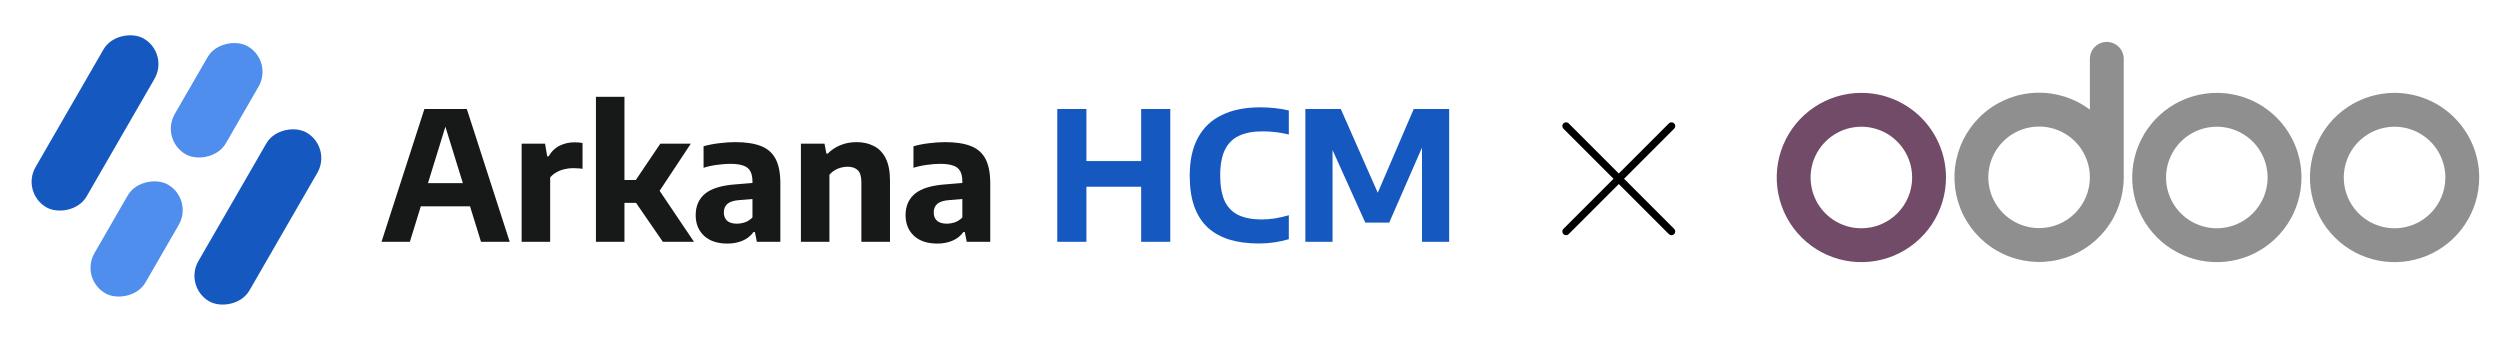
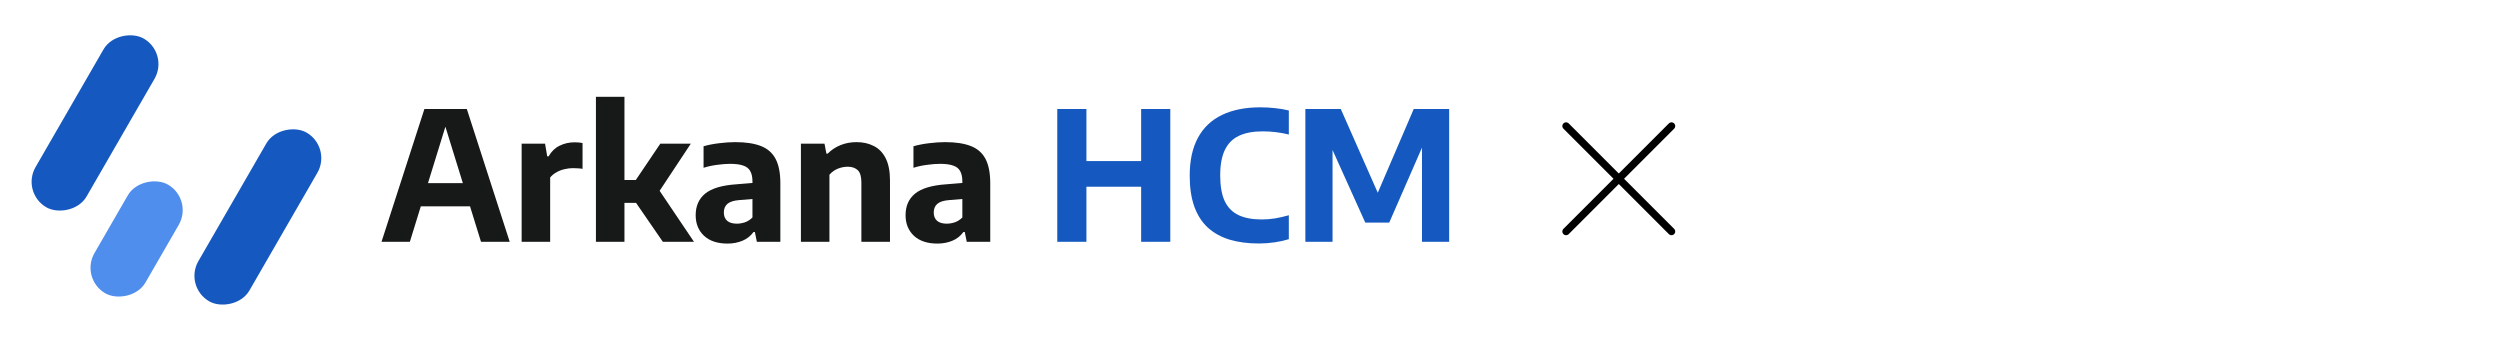
<svg xmlns="http://www.w3.org/2000/svg" width="1440" height="196" viewBox="0 0 1440 196" fill="none">
-   <rect x="92.19" y="80.337" width="71.734" height="33.914" rx="16.957" transform="rotate(-60 92.19 80.337)" fill="#4F8EEC" />
  <rect x="45.938" y="160.453" width="72.266" height="33.914" rx="16.957" transform="rotate(-60 45.938 160.453)" fill="#4F8EEC" />
  <rect x="12" y="110.924" width="112.217" height="33.914" rx="16.957" transform="rotate(-60 12 110.924)" fill="#1559C0" />
  <rect x="191.276" y="84.852" width="112.217" height="33.914" rx="16.957" transform="rotate(120 191.276 84.852)" fill="#1559C0" />
  <path d="M219.755 139.271L244.453 62.8H268.893L293.591 139.271H277.057L255.665 70.137H257.422L236.083 139.271H219.755ZM236.909 118.861L240.526 105.479H272.768L276.333 118.861H236.909ZM300.465 139.271V82.744H313.95L315.19 90.029H316.017C317.602 87.239 319.703 85.207 322.321 83.932C324.939 82.624 327.815 81.969 330.95 81.969C331.811 81.969 332.637 82.003 333.43 82.072C334.222 82.141 334.928 82.245 335.548 82.382V97.263C334.687 97.091 333.757 96.988 332.758 96.953C331.793 96.884 330.863 96.85 329.968 96.85C328.349 96.85 326.713 97.056 325.059 97.47C323.406 97.849 321.873 98.452 320.461 99.278C319.048 100.071 317.86 101.052 316.895 102.223V139.271H300.465ZM381.799 139.271L361.803 110.232L380.352 82.744H397.92L378.492 112.092V107.752L399.728 139.271H381.799ZM358.289 116.846V103.67H367.641V116.846H358.289ZM343.253 139.271V55.773H359.684V139.271H343.253ZM419.051 140.304C413.264 140.304 408.751 138.805 405.514 135.809C402.31 132.777 400.708 128.833 400.708 123.976C400.708 118.637 402.551 114.469 406.237 111.472C409.957 108.475 415.951 106.701 424.218 106.15L436.102 105.169L437.859 114.262L425.871 115.244C422.702 115.485 420.412 116.209 418.999 117.414C417.621 118.62 416.932 120.273 416.932 122.375C416.932 124.441 417.57 126.043 418.844 127.18C420.119 128.282 421.979 128.833 424.425 128.833C425.94 128.833 427.49 128.575 429.075 128.058C430.659 127.507 432.106 126.577 433.415 125.268V104.6C433.415 102.017 432.984 99.984 432.123 98.503C431.297 97.022 429.936 95.971 428.041 95.351C426.181 94.697 423.684 94.37 420.549 94.37C418.379 94.37 415.916 94.559 413.161 94.938C410.405 95.282 407.77 95.851 405.255 96.643V84.243C408.011 83.45 411.025 82.865 414.297 82.486C417.604 82.072 420.67 81.866 423.495 81.866C429.488 81.866 434.397 82.606 438.22 84.088C442.078 85.569 444.92 88.049 446.746 91.528C448.571 94.972 449.484 99.674 449.484 105.634V139.271H435.947L434.81 133.639H434.035C432.347 135.946 430.194 137.634 427.576 138.702C424.958 139.77 422.117 140.304 419.051 140.304ZM461.326 139.271V82.744H474.915L476 88.479H476.775C478.877 86.344 481.34 84.707 484.164 83.571C486.989 82.434 490.055 81.866 493.361 81.866C497.082 81.866 500.388 82.606 503.282 84.088C506.21 85.534 508.501 87.894 510.154 91.166C511.807 94.404 512.634 98.693 512.634 104.032V139.271H496.152V105.065C496.152 101.655 495.445 99.296 494.033 97.987C492.621 96.678 490.675 96.023 488.194 96.023C486.954 96.023 485.697 96.195 484.423 96.54C483.182 96.85 481.977 97.349 480.806 98.038C479.669 98.727 478.653 99.588 477.757 100.622V139.271H461.326ZM539.95 140.304C534.163 140.304 529.65 138.805 526.412 135.809C523.209 132.777 521.607 128.833 521.607 123.976C521.607 118.637 523.45 114.469 527.136 111.472C530.856 108.475 536.849 106.701 545.116 106.15L557 105.169L558.757 114.262L546.77 115.244C543.601 115.485 541.31 116.209 539.898 117.414C538.52 118.62 537.831 120.273 537.831 122.375C537.831 124.441 538.468 126.043 539.743 127.18C541.017 128.282 542.877 128.833 545.323 128.833C546.839 128.833 548.389 128.575 549.973 128.058C551.558 127.507 553.005 126.577 554.314 125.268V104.6C554.314 102.017 553.883 99.984 553.022 98.503C552.195 97.022 550.835 95.971 548.94 95.351C547.08 94.697 544.583 94.37 541.448 94.37C539.278 94.37 536.815 94.559 534.059 94.938C531.304 95.282 528.668 95.851 526.154 96.643V84.243C528.909 83.45 531.924 82.865 535.196 82.486C538.503 82.072 541.569 81.866 544.393 81.866C550.387 81.866 555.295 82.606 559.119 84.088C562.977 85.569 565.819 88.049 567.644 91.528C569.47 94.972 570.383 99.674 570.383 105.634V139.271H556.845L555.709 133.639H554.934C553.246 135.946 551.093 137.634 548.475 138.702C545.857 139.77 543.015 140.304 539.95 140.304Z" fill="#171818" />
  <path d="M608.985 139.271V62.8H625.777V92.768H657.296V62.8H674.088V139.271H657.296V107.545H625.777V139.271H608.985ZM725.106 140.252C718.768 140.252 713.136 139.512 708.211 138.03C703.285 136.515 699.099 134.19 695.655 131.055C692.245 127.886 689.661 123.839 687.904 118.913C686.148 113.987 685.269 108.079 685.269 101.19C685.269 92.441 686.854 85.155 690.023 79.334C693.192 73.478 697.808 69.103 703.87 66.21C709.933 63.282 717.287 61.818 725.933 61.818C728.861 61.818 731.686 61.973 734.407 62.283C737.128 62.559 739.781 63.006 742.364 63.626V77.474C739.953 76.888 737.49 76.44 734.975 76.13C732.495 75.82 729.929 75.665 727.277 75.665C721.765 75.665 717.201 76.526 713.584 78.249C710.002 79.937 707.315 82.641 705.524 86.361C703.733 90.081 702.837 94.955 702.837 100.983C702.837 107.218 703.715 112.196 705.472 115.916C707.263 119.602 709.916 122.271 713.429 123.925C716.977 125.578 721.404 126.405 726.708 126.405C729.326 126.405 731.927 126.198 734.51 125.785C737.094 125.337 739.712 124.734 742.364 123.976V137.772C739.918 138.53 737.197 139.133 734.2 139.581C731.238 140.028 728.207 140.252 725.106 140.252ZM751.888 139.271V62.8H772.298L794.619 113.332H792.604L814.305 62.8H834.714V139.271H819.059V77.474H822.365L800.199 128.213H786.403L763.514 77.474H767.544V139.271H751.888Z" fill="#1559C0" />
  <g clip-path="url(#clip0_28_51)">
-     <path d="M1379.27 53.491C1369.63 53.491 1360.2 56.35 1352.19 61.707C1344.17 67.063 1337.92 74.677 1334.23 83.585C1330.54 92.493 1329.58 102.295 1331.46 111.752C1333.34 121.208 1337.98 129.895 1344.8 136.713C1351.62 143.531 1360.3 148.174 1369.76 150.055C1379.22 151.936 1389.02 150.97 1397.93 147.28C1406.83 143.591 1414.45 137.342 1419.8 129.325C1425.16 121.308 1428.02 111.883 1428.02 102.241C1428.02 89.312 1422.88 76.912 1413.74 67.769C1404.6 58.627 1392.2 53.491 1379.27 53.491ZM1379.27 131.491C1373.48 131.491 1367.83 129.776 1363.02 126.562C1358.21 123.348 1354.46 118.779 1352.25 113.435C1350.03 108.09 1349.45 102.209 1350.58 96.535C1351.71 90.861 1354.5 85.649 1358.59 81.558C1362.68 77.467 1367.89 74.681 1373.56 73.553C1379.24 72.424 1385.12 73.004 1390.46 75.217C1395.81 77.431 1400.38 81.18 1403.59 85.99C1406.8 90.801 1408.52 96.456 1408.52 102.241C1408.52 109.999 1405.44 117.439 1399.95 122.924C1394.47 128.41 1387.03 131.491 1379.27 131.491Z" fill="#8F8F8F" />
+     <path d="M1379.27 53.491C1369.63 53.491 1360.2 56.35 1352.19 61.707C1344.17 67.063 1337.92 74.677 1334.23 83.585C1330.54 92.493 1329.58 102.295 1331.46 111.752C1333.34 121.208 1337.98 129.895 1344.8 136.713C1351.62 143.531 1360.3 148.174 1369.76 150.055C1379.22 151.936 1389.02 150.97 1397.93 147.28C1406.83 143.591 1414.45 137.342 1419.8 129.325C1425.16 121.308 1428.02 111.883 1428.02 102.241C1404.6 58.627 1392.2 53.491 1379.27 53.491ZM1379.27 131.491C1373.48 131.491 1367.83 129.776 1363.02 126.562C1358.21 123.348 1354.46 118.779 1352.25 113.435C1350.03 108.09 1349.45 102.209 1350.58 96.535C1351.71 90.861 1354.5 85.649 1358.59 81.558C1362.68 77.467 1367.89 74.681 1373.56 73.553C1379.24 72.424 1385.12 73.004 1390.46 75.217C1395.81 77.431 1400.38 81.18 1403.59 85.99C1406.8 90.801 1408.52 96.456 1408.52 102.241C1408.52 109.999 1405.44 117.439 1399.95 122.924C1394.47 128.41 1387.03 131.491 1379.27 131.491Z" fill="#8F8F8F" />
    <path d="M1276.89 53.491C1267.25 53.491 1257.83 56.35 1249.81 61.707C1241.79 67.063 1235.55 74.677 1231.86 83.585C1228.17 92.493 1227.2 102.295 1229.08 111.752C1230.96 121.208 1235.61 129.895 1242.42 136.713C1249.24 143.531 1257.93 148.174 1267.38 150.055C1276.84 151.936 1286.64 150.97 1295.55 147.28C1304.46 143.591 1312.07 137.342 1317.43 129.325C1322.79 121.308 1325.65 111.883 1325.65 102.241C1325.65 95.839 1324.38 89.5 1321.93 83.585C1319.48 77.67 1315.89 72.296 1311.37 67.769C1306.84 63.242 1301.47 59.652 1295.55 57.202C1289.64 54.752 1283.3 53.491 1276.89 53.491ZM1276.89 131.491C1271.11 131.491 1265.45 129.776 1260.64 126.562C1255.83 123.348 1252.09 118.779 1249.87 113.435C1247.66 108.09 1247.08 102.209 1248.21 96.535C1249.34 90.861 1252.12 85.649 1256.21 81.558C1260.3 77.467 1265.51 74.681 1271.19 73.553C1276.86 72.424 1282.74 73.004 1288.09 75.217C1293.43 77.431 1298 81.18 1301.22 85.99C1304.43 90.801 1306.15 96.456 1306.15 102.241C1306.15 109.999 1303.06 117.439 1297.58 122.924C1292.09 128.41 1284.65 131.491 1276.89 131.491Z" fill="#8F8F8F" />
    <path d="M1072.14 53.491C1062.5 53.491 1053.08 56.35 1045.06 61.707C1037.04 67.063 1030.79 74.677 1027.1 83.585C1023.41 92.493 1022.45 102.295 1024.33 111.752C1026.21 121.208 1030.85 129.895 1037.67 136.713C1044.49 143.531 1053.18 148.174 1062.63 150.055C1072.09 151.936 1081.89 150.97 1090.8 147.28C1099.71 143.591 1107.32 137.342 1112.68 129.325C1118.03 121.308 1120.89 111.883 1120.89 102.241C1120.89 89.312 1115.76 76.912 1106.61 67.769C1097.47 58.627 1085.07 53.491 1072.14 53.491ZM1072.14 131.491C1066.36 131.491 1060.7 129.776 1055.89 126.562C1051.08 123.348 1047.33 118.779 1045.12 113.435C1042.91 108.09 1042.33 102.209 1043.45 96.535C1044.58 90.861 1047.37 85.649 1051.46 81.558C1055.55 77.467 1060.76 74.681 1066.44 73.553C1072.11 72.424 1077.99 73.004 1083.34 75.217C1088.68 77.431 1093.25 81.18 1096.46 85.99C1099.68 90.801 1101.39 96.456 1101.39 102.241C1101.39 109.999 1098.31 117.439 1092.83 122.924C1087.34 128.41 1079.9 131.491 1072.14 131.491Z" fill="#714B67" />
-     <path d="M1213.52 24.143C1210.93 24.143 1208.45 25.17 1206.62 26.999C1204.8 28.827 1203.77 31.307 1203.77 33.893V63.143C1194.99 56.557 1184.24 53.127 1173.26 53.41C1162.29 53.692 1151.73 57.67 1143.3 64.7C1134.87 71.73 1129.06 81.4 1126.81 92.144C1124.55 102.888 1125.99 114.078 1130.89 123.902C1135.79 133.726 1143.87 141.608 1153.8 146.273C1163.74 150.938 1174.96 152.113 1185.65 149.607C1196.34 147.1 1205.87 141.06 1212.69 132.464C1219.52 123.868 1223.25 113.219 1223.27 102.241V33.893C1223.27 31.307 1222.24 28.827 1220.41 26.999C1218.58 25.17 1216.1 24.143 1213.52 24.143ZM1174.52 131.394C1168.73 131.394 1163.08 129.678 1158.27 126.464C1153.46 123.25 1149.71 118.682 1147.5 113.337C1145.28 107.992 1144.7 102.111 1145.83 96.437C1146.96 90.763 1149.75 85.551 1153.84 81.461C1157.93 77.37 1163.14 74.584 1168.81 73.455C1174.49 72.327 1180.37 72.906 1185.71 75.12C1191.06 77.334 1195.63 81.083 1198.84 85.893C1202.05 90.703 1203.77 96.359 1203.77 102.144C1203.77 109.901 1200.69 117.341 1195.2 122.827C1189.72 128.312 1182.28 131.394 1174.52 131.394Z" fill="#8F8F8F" />
  </g>
  <path d="M902.056 72.602L962.785 133.331" stroke="black" stroke-width="4.287" stroke-linecap="round" />
  <path d="M962.785 72.602L902.056 133.331" stroke="black" stroke-width="4.287" stroke-linecap="round" />
  <defs>
    <clipPath id="clip0_28_51">
-       <rect width="405.814" height="127.805" fill="white" transform="translate(1022.8 23.703)" />
-     </clipPath>
+       </clipPath>
  </defs>
</svg>